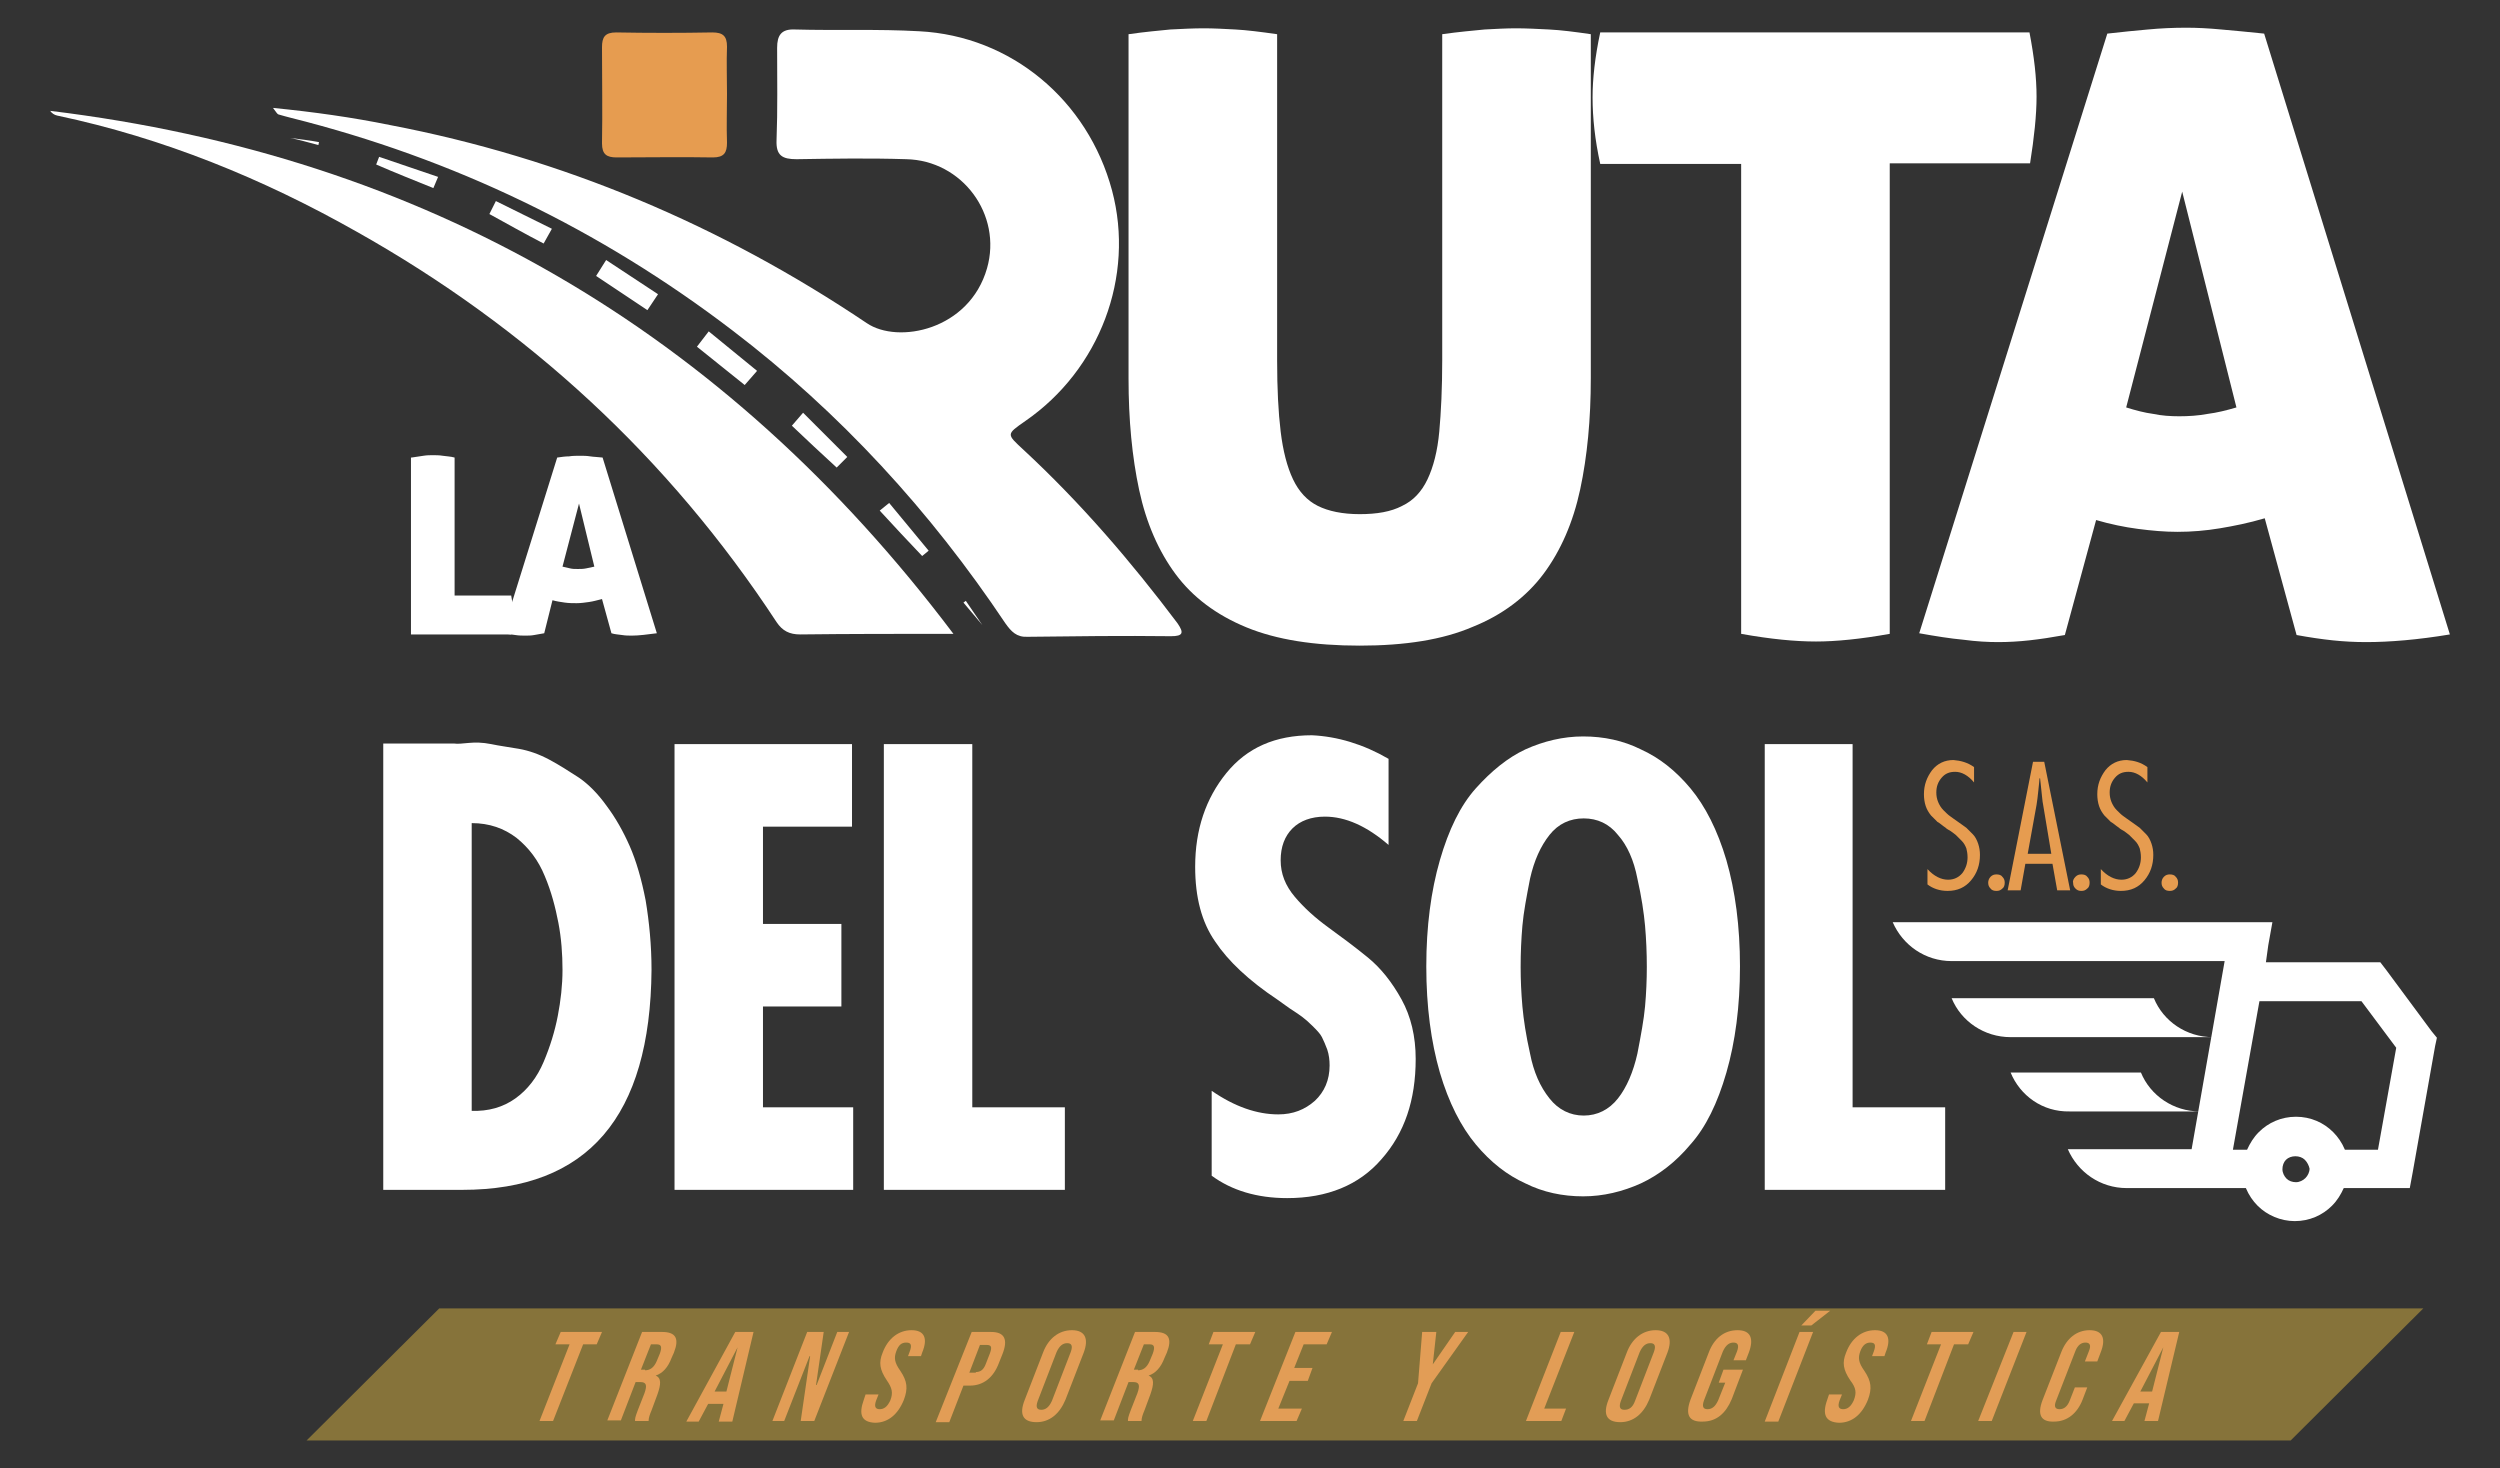
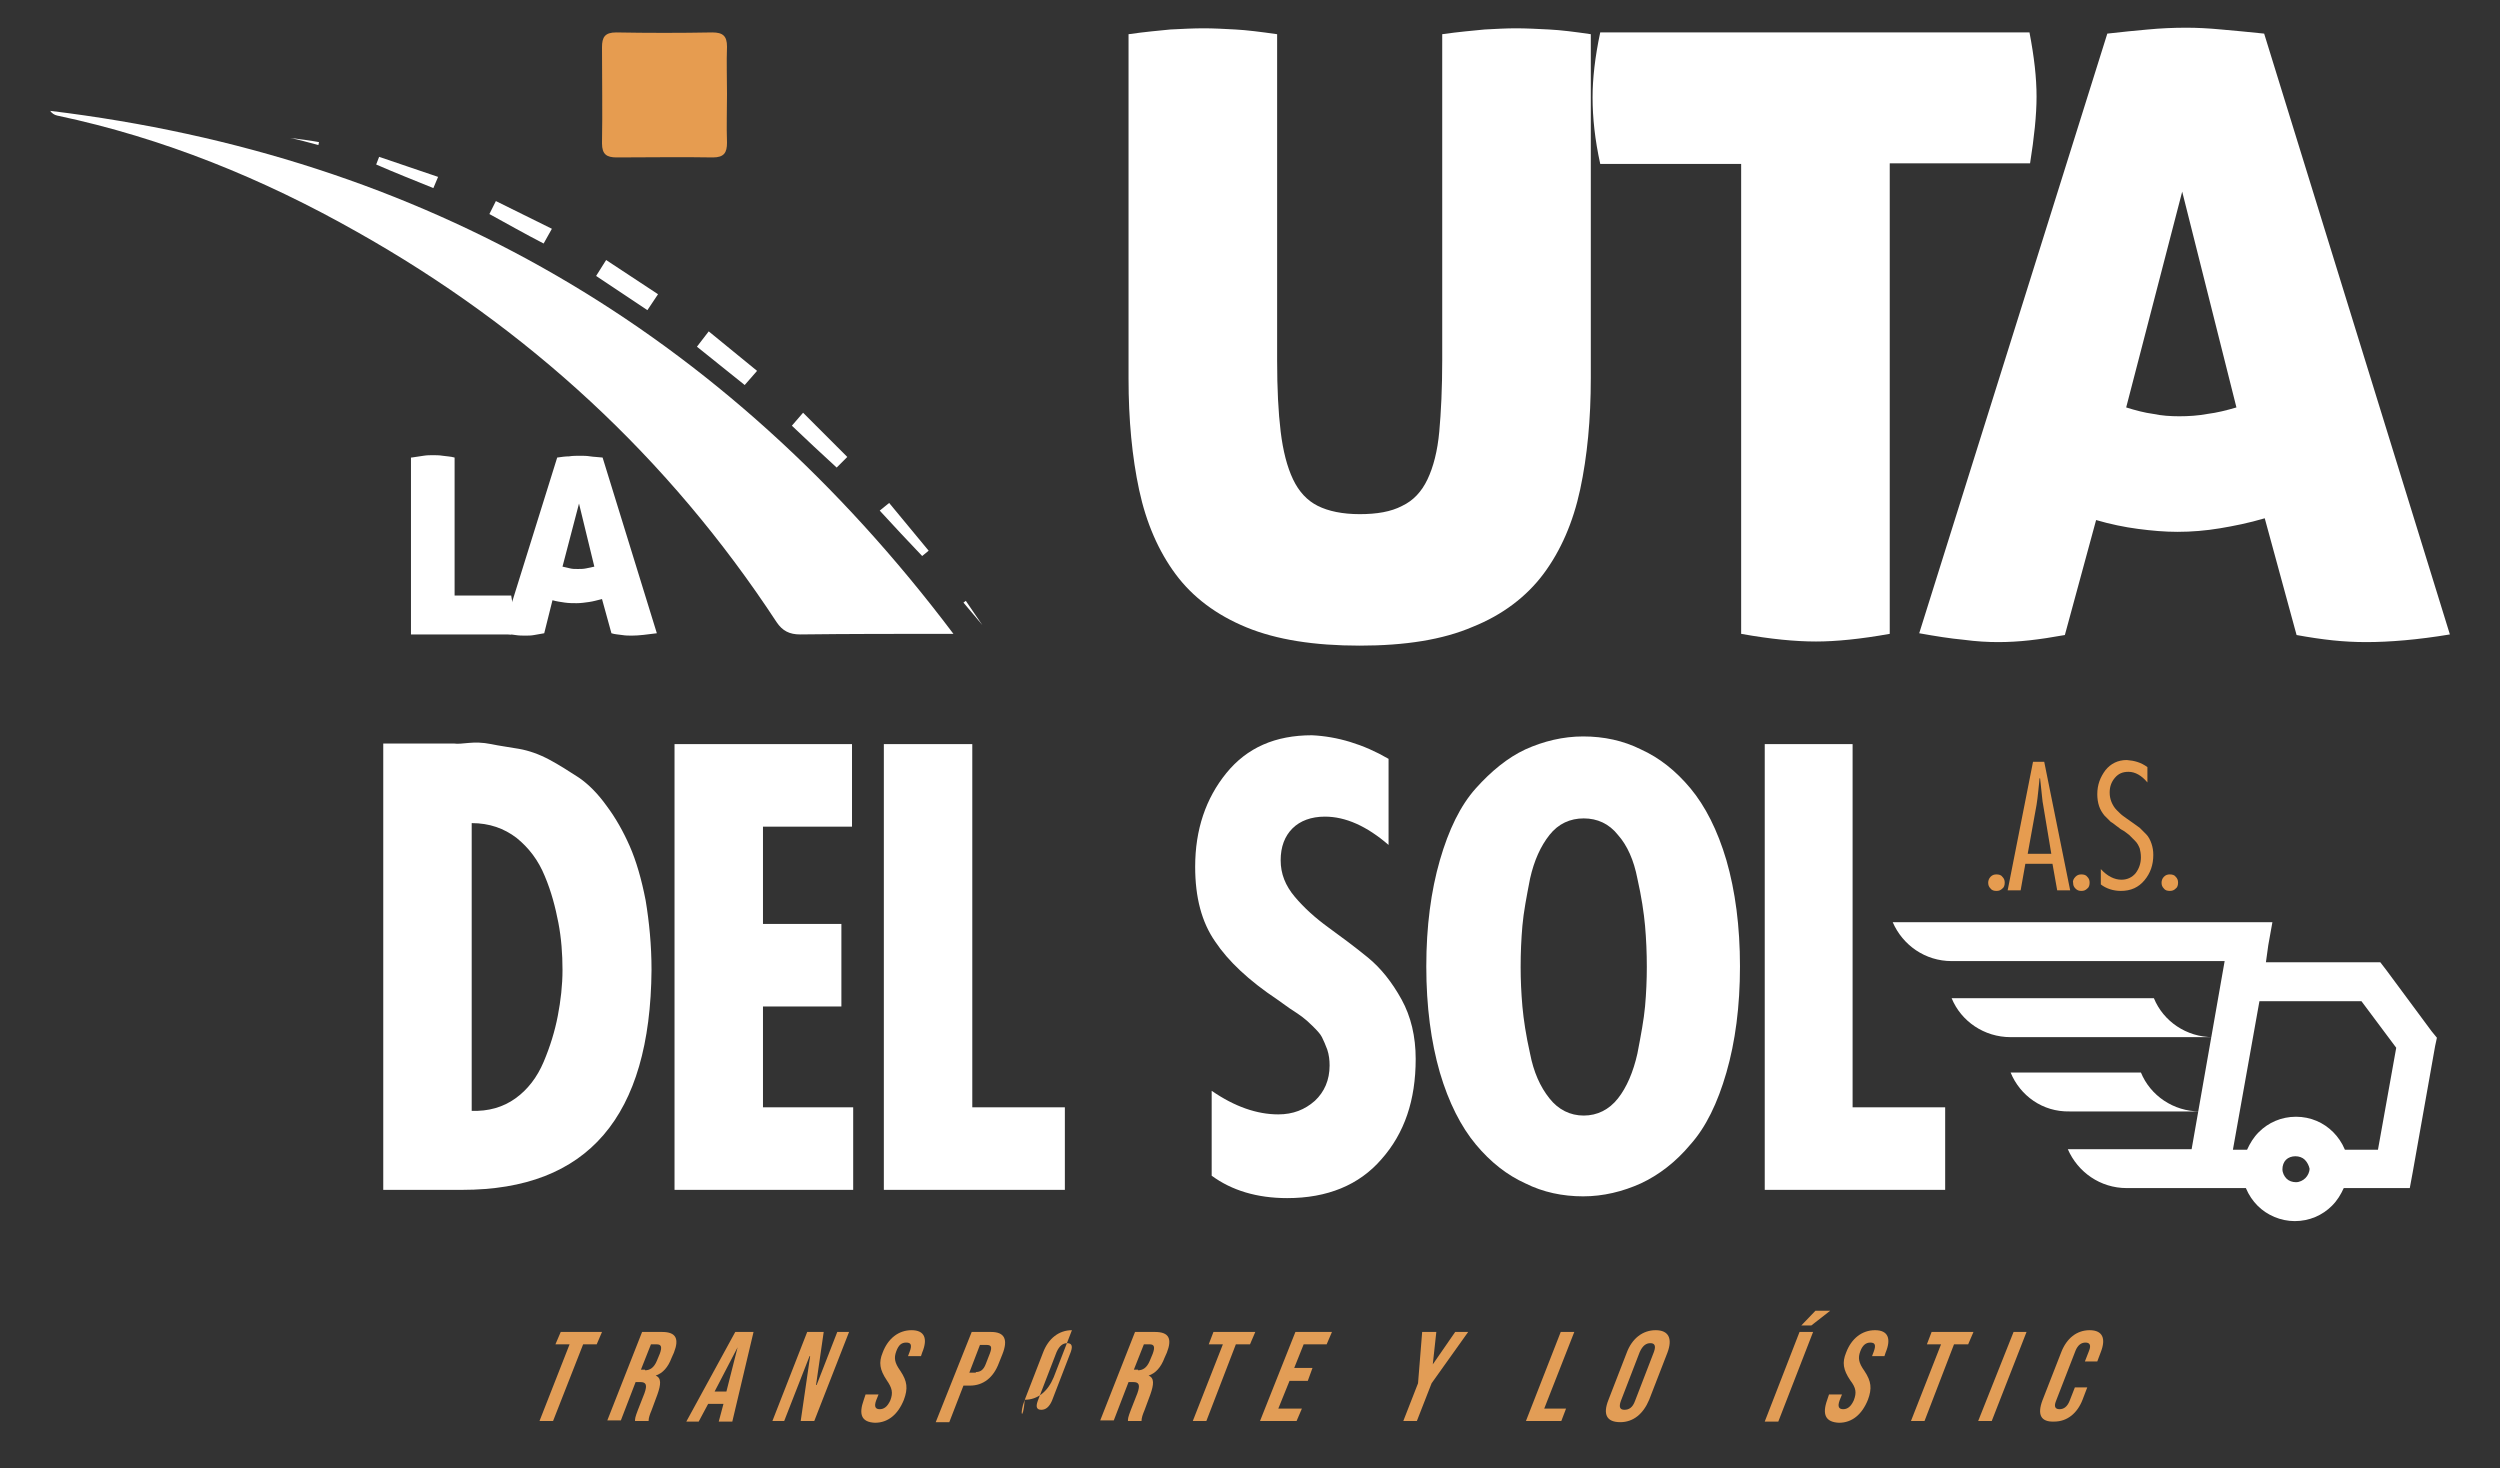
<svg xmlns="http://www.w3.org/2000/svg" xmlns:xlink="http://www.w3.org/1999/xlink" id="Capa_1" x="0px" y="0px" viewBox="0 0 424 249" style="enable-background:new 0 0 424 249;" xml:space="preserve">
  <rect x="0" y="0" width="424" height="249" fill="#333333" stroke="none" />
  <style type="text/css">	.st0{fill:#FFFFFF;}	.st1{fill:#E69C50;}	.st2{opacity:0.45;}	.st3{clip-path:url(#SVGID_1_);fill:#EAC143;}	.st4{fill:#E29D56;}</style>
  <g>
    <path class="st0" d="M230.6,109.5c-7.7,0-14.1-1-19.2-3.1c-5.1-2.1-9.1-5.1-12-9c-2.9-3.9-5-8.7-6.2-14.3  c-1.2-5.6-1.8-11.9-1.8-18.9V5.8c2.8-0.4,5.1-0.6,7.1-0.8c2-0.1,3.9-0.2,5.7-0.2c1.6,0,3.4,0.1,5.3,0.2c1.9,0.1,4.3,0.4,7.1,0.8  v55.3c0,4.8,0.2,8.8,0.6,12.1c0.4,3.3,1.1,6,2.1,8.1c1,2.1,2.4,3.6,4.2,4.5c1.8,0.9,4.2,1.4,7.1,1.4c2.9,0,5.3-0.4,7.2-1.4  c1.9-0.9,3.3-2.4,4.3-4.5c1-2.1,1.7-4.8,2-8.1c0.3-3.3,0.5-7.4,0.5-12.1V5.8c2.8-0.4,5.2-0.6,7.2-0.8c1.9-0.1,3.7-0.2,5.3-0.2  c1.7,0,3.6,0.1,5.6,0.2c2,0.1,4.4,0.4,7.1,0.8v58.3c0,7-0.6,13.3-1.8,18.9c-1.2,5.6-3.3,10.4-6.2,14.3c-2.9,3.9-7,7-12,9  C244.7,108.5,238.3,109.5,230.6,109.5" />
    <path class="st0" d="M295.2,27.8h-23.8c-0.9-4.1-1.3-7.8-1.3-11.3c0-3.1,0.4-6.8,1.3-11h72.8c0.4,2.1,0.7,4,0.9,5.8  c0.2,1.8,0.3,3.5,0.3,5.1c0,3.1-0.4,6.9-1.1,11.3h-23.8v79.8c-5,0.9-9.2,1.3-12.5,1.3c-3.5,0-7.7-0.4-12.7-1.3V27.8z" />
    <path class="st0" d="M350.2,107.7c-2.2,0.4-4.2,0.7-6,0.9c-1.8,0.2-3.6,0.3-5.3,0.3c-1.7,0-3.7-0.1-5.9-0.4  c-2.2-0.2-4.7-0.6-7.5-1.1L357.4,5.7c2.5-0.3,4.8-0.5,6.9-0.7c2.1-0.2,4.3-0.3,6.5-0.3c1.8,0,3.8,0.1,5.9,0.3  c2.1,0.2,4.6,0.4,7.3,0.7l31.5,101.9c-5.4,0.9-10.2,1.3-14.2,1.3c-1.9,0-3.8-0.1-5.7-0.3c-1.9-0.2-3.9-0.5-6.1-0.9l-5.4-19.8  c-2.7,0.8-5.2,1.3-7.6,1.7c-2.4,0.4-4.8,0.6-7.2,0.6c-2.2,0-4.4-0.2-6.7-0.5c-2.3-0.3-4.7-0.8-7.1-1.5L350.2,107.7z M370.1,32.5  l-9.5,36.6c1.6,0.5,3.1,0.9,4.6,1.1c1.4,0.3,2.9,0.4,4.4,0.4c1.6,0,3.2-0.1,4.8-0.4c1.6-0.2,3.2-0.6,4.9-1.1L370.1,32.5z" />
    <path class="st0" d="M69.8,77.6c0.7-0.1,1.4-0.2,2-0.3c0.6-0.1,1.2-0.1,1.6-0.1c0.5,0,1.1,0,1.7,0.1c0.6,0.1,1.3,0.1,2,0.3V101h9.6  c0.1,0.7,0.2,1.3,0.3,1.8c0,0.5,0.1,1,0.1,1.4c0,0.5,0,1-0.1,1.5c0,0.5-0.1,1.1-0.3,1.9h-17V77.6z" />
    <path class="st0" d="M92.3,107.4c-0.6,0.1-1.2,0.2-1.7,0.3c-0.5,0.1-1,0.1-1.5,0.1c-0.5,0-1.1,0-1.7-0.1c-0.7-0.1-1.4-0.2-2.2-0.3  l9.3-29.8c0.7-0.1,1.4-0.2,2-0.2c0.6-0.1,1.3-0.1,1.9-0.1c0.5,0,1.1,0,1.7,0.1c0.6,0.1,1.3,0.1,2.1,0.2l9.2,29.8  c-1.6,0.2-3,0.4-4.2,0.4c-0.6,0-1.1,0-1.7-0.1c-0.6-0.1-1.2-0.1-1.8-0.3l-1.6-5.8c-0.8,0.2-1.5,0.4-2.2,0.5  c-0.7,0.1-1.4,0.2-2.1,0.2c-0.6,0-1.3,0-2-0.1c-0.7-0.1-1.4-0.2-2.1-0.4L92.3,107.4z M98.2,85.4l-2.8,10.7c0.5,0.1,0.9,0.2,1.3,0.3  c0.4,0.1,0.8,0.1,1.3,0.1c0.5,0,0.9,0,1.4-0.1c0.5-0.1,0.9-0.2,1.4-0.3L98.2,85.4z" />
-     <path class="st0" d="M46.3,18.3c0.6,0.8,0.7,1,0.9,1.1c0.7,0.2,1.4,0.4,2.2,0.6c27.5,6.9,52.4,18.9,74.9,36.1  c18.2,13.9,33.5,30.6,46.2,49.6c1,1.4,1.9,2.4,3.8,2.3c8.1-0.1,16.2-0.2,24.3-0.1c2.1,0,2.2-0.6,1.1-2.2  c-7.9-10.5-16.4-20.4-26.1-29.4c-2.9-2.7-3-2.6,0.3-4.9c12.6-8.7,18.6-24.5,14.7-39.1c-4.1-15.3-17.1-26.2-32.7-27  c-7-0.4-14.1-0.1-21.1-0.3c-2.3-0.1-3,1-3,3.1c0,5.2,0.1,10.5-0.1,15.7c-0.1,2.6,1,3.2,3.4,3.2c6.2-0.1,12.4-0.2,18.6,0  c9.5,0.2,16.3,9.4,13.7,18.5c-3,10.5-15.1,12.9-20.4,9.3c-24.7-16.6-51.6-28-80.9-33.6C59.7,19.9,53.3,19,46.3,18.3" />
    <path class="st0" d="M161.7,107.5c-38.9-51.6-89.8-81-153.2-88.7c0.3,0.4,0.7,0.7,1.2,0.8c18,3.8,34.9,10.7,50.8,19.7  c29,16.3,52.9,38.3,71.2,66.2c1,1.5,2.2,2.1,4,2.1C144,107.5,152.5,107.5,161.7,107.5" />
    <path class="st1" d="M123.3,15.9c0-2.7-0.1-5.3,0-8c0-1.8-0.7-2.4-2.5-2.4c-5.4,0.1-10.9,0.1-16.3,0c-1.9,0-2.4,0.8-2.4,2.5  c0,5.4,0.1,10.9,0,16.3c0,1.9,0.8,2.4,2.5,2.4c5.4,0,10.9-0.1,16.3,0c1.9,0,2.4-0.8,2.4-2.5C123.2,21.4,123.3,18.6,123.3,15.9" />
    <path class="st0" d="M49.2,23.4c1.6,0.2,3.3,0.4,4.9,0.7L54,24.6C52.4,24.2,50.8,23.7,49.2,23.4" />
    <path class="st0" d="M64.3,26.6c3.3,1.1,6.7,2.3,10,3.4l-0.8,1.9c-3.2-1.3-6.5-2.6-9.7-4L64.3,26.6z" />
    <path class="st0" d="M84.1,34.1c3.2,1.6,6.3,3.1,9.5,4.7l-1.4,2.5c-3.1-1.6-6.1-3.3-9.2-5L84.1,34.1z" />
    <polygon class="st0" points="102.8,44.1 111.6,49.9 109.8,52.6 101.1,46.8  " />
    <polygon class="st0" points="120.2,56.2 128.4,62.9 126.3,65.3 118.2,58.8  " />
    <path class="st0" d="M136.2,70c2.5,2.5,5,5,7.5,7.5l-1.8,1.8c-2.6-2.4-5.1-4.7-7.6-7.1L136.2,70z" />
    <path class="st0" d="M150.8,85.3c2.2,2.7,4.5,5.4,6.7,8.1l-1.1,0.9c-2.4-2.5-4.8-5.1-7.2-7.7L150.8,85.3z" />
    <polygon class="st0" points="163.8,101.9 166.6,106 163.4,102.2  " />
-     <path class="st1" d="M334.8,130.1v2.6c-1-1.2-2.1-1.8-3.2-1.8c-1,0-1.7,0.3-2.3,1c-0.6,0.7-0.9,1.5-0.9,2.5c0,0.6,0.1,1.1,0.3,1.6  c0.2,0.5,0.5,1,0.9,1.4c0.4,0.4,0.8,0.8,1.1,1c0.3,0.2,0.8,0.6,1.4,1c0.6,0.4,1.1,0.8,1.4,1c0.3,0.3,0.7,0.7,1.1,1.1s0.7,1,0.9,1.6  c0.2,0.6,0.3,1.2,0.3,1.9c0,1.7-0.5,3.1-1.5,4.3c-1,1.2-2.3,1.8-4,1.8c-1.3,0-2.5-0.4-3.4-1.1v-2.6c1.1,1.2,2.3,1.8,3.5,1.8  c1,0,1.8-0.4,2.4-1.1c0.6-0.8,0.9-1.7,0.9-2.7c0-0.6-0.1-1.1-0.2-1.5c-0.2-0.5-0.4-0.9-0.8-1.3c-0.4-0.4-0.7-0.7-1-1  c-0.3-0.2-0.7-0.6-1.3-0.9c-0.2-0.1-0.3-0.2-0.4-0.3c-0.6-0.4-1-0.8-1.4-1c-0.3-0.3-0.7-0.7-1.1-1.1c-0.4-0.5-0.7-1-0.9-1.6  c-0.2-0.6-0.3-1.3-0.3-2c0-1.6,0.5-2.9,1.4-4.1c0.9-1.1,2.1-1.7,3.6-1.7C332.5,129,333.7,129.3,334.8,130.1" />
    <path class="st1" d="M337.6,148.7c0.3-0.3,0.6-0.4,1-0.4c0.4,0,0.8,0.1,1,0.4c0.3,0.3,0.4,0.6,0.4,1c0,0.4-0.1,0.8-0.4,1  c-0.3,0.3-0.6,0.4-1,0.4c-0.4,0-0.8-0.1-1-0.4c-0.3-0.3-0.4-0.6-0.4-1C337.2,149.4,337.3,149,337.6,148.7" />
    <path class="st1" d="M346.7,129.2l4.4,21.8h-2.2l-0.8-4.5h-4.6l-0.8,4.5h-2.2l4.3-21.8H346.7z M343.9,144.8h4l-1.4-8.4  c-0.1-0.3-0.2-1.8-0.5-4.4h-0.1c0,0.3-0.1,1-0.2,2.1c-0.1,1-0.2,1.8-0.3,2.4L343.9,144.8z" />
    <path class="st1" d="M352,148.7c0.3-0.3,0.6-0.4,1-0.4c0.4,0,0.8,0.1,1,0.4c0.3,0.3,0.4,0.6,0.4,1c0,0.4-0.1,0.8-0.4,1  c-0.3,0.3-0.6,0.4-1,0.4c-0.4,0-0.7-0.1-1-0.4c-0.3-0.3-0.4-0.6-0.4-1C351.5,149.4,351.7,149,352,148.7" />
    <path class="st1" d="M364.2,130.1v2.6c-1-1.2-2.1-1.8-3.2-1.8c-1,0-1.7,0.3-2.3,1c-0.6,0.7-0.9,1.5-0.9,2.5c0,0.6,0.1,1.1,0.3,1.6  c0.2,0.5,0.5,1,0.9,1.4c0.4,0.4,0.8,0.8,1.1,1c0.3,0.2,0.8,0.6,1.4,1c0.6,0.4,1.1,0.8,1.4,1c0.3,0.3,0.7,0.7,1.1,1.1s0.7,1,0.9,1.6  c0.2,0.6,0.3,1.2,0.3,1.9c0,1.7-0.5,3.1-1.5,4.3c-1,1.2-2.3,1.8-4,1.8c-1.3,0-2.5-0.4-3.4-1.1v-2.6c1.1,1.2,2.3,1.8,3.5,1.8  c1,0,1.8-0.4,2.4-1.1c0.6-0.8,0.9-1.7,0.9-2.7c0-0.6-0.1-1.1-0.2-1.5c-0.2-0.5-0.4-0.9-0.8-1.3c-0.4-0.4-0.7-0.7-1-1  c-0.3-0.2-0.7-0.6-1.3-0.9c-0.2-0.1-0.3-0.2-0.4-0.3c-0.6-0.4-1-0.8-1.4-1c-0.3-0.3-0.7-0.7-1.1-1.1c-0.4-0.5-0.7-1-0.9-1.6  c-0.2-0.6-0.3-1.3-0.3-2c0-1.6,0.5-2.9,1.4-4.1c0.9-1.1,2.1-1.7,3.6-1.7C362,129,363.1,129.3,364.2,130.1" />
    <path class="st1" d="M367,148.7c0.3-0.3,0.6-0.4,1-0.4c0.4,0,0.8,0.1,1,0.4c0.3,0.3,0.4,0.6,0.4,1c0,0.4-0.1,0.8-0.4,1  c-0.3,0.3-0.6,0.4-1,0.4c-0.4,0-0.8-0.1-1-0.4c-0.3-0.3-0.4-0.6-0.4-1C366.6,149.4,366.7,149,367,148.7" />
    <path class="st0" d="M384.3,163.2H402h1.7l1,1.3l7.7,10.4l0.9,1.1l-0.3,1.4l-3.8,21.4l-0.5,2.7h-2.8h-8.4c-0.5,1.1-1.1,2.1-2,3  c-1.6,1.6-3.8,2.6-6.3,2.6c-2.4,0-4.7-1-6.3-2.6h0c-0.8-0.8-1.5-1.8-2-3h-20.2c-4.5,0-8.3-2.7-10-6.6h21l5.6-31.9H331  c-4.5,0-8.3-2.7-10-6.6h60.4h4l-0.7,3.9L384.3,163.2z M331,169.3h34.3c1.6,3.9,5.5,6.6,10,6.6H341  C336.5,175.9,332.6,173.2,331,169.3 M341,181.9h22.1c1.6,3.9,5.5,6.6,10,6.6h-22.1C346.4,188.6,342.6,185.8,341,181.9 M390.9,196.7  L390.9,196.7c-0.4-0.4-1-0.6-1.6-0.6c-0.6,0-1.2,0.2-1.6,0.6l0,0c-0.4,0.4-0.6,1-0.6,1.6c0,0.6,0.3,1.2,0.7,1.6l0,0  c0.4,0.4,1,0.6,1.6,0.6c0.6,0,1.2-0.3,1.6-0.7c0.4-0.4,0.7-1,0.7-1.6C391.6,197.7,391.3,197.1,390.9,196.7 M378.7,195h2.4  c0.5-1.1,1.1-2.1,2-3l0,0c1.6-1.6,3.8-2.6,6.3-2.6c2.5,0,4.7,1,6.3,2.6v0c0.8,0.8,1.5,1.8,2,3h5.6l3.1-17.3l-5.9-7.9h-17.3  L378.7,195z" />
    <path class="st0" d="M78.4,201.8H65v-75.7h11.3H77c0.6,0.1,1.4,0,2.5-0.1c1.1-0.1,2.3-0.1,3.8,0.2c1.4,0.3,3,0.5,4.7,0.8  c1.7,0.3,3.4,0.9,5.1,1.8c1.7,0.9,3.4,2,5.1,3.1c1.6,1.1,3.2,2.7,4.7,4.8c1.5,2,2.8,4.3,3.9,6.8c1.1,2.5,2,5.6,2.7,9.2  c0.6,3.6,1,7.6,1,11.8C110.3,189.4,99.7,201.8,78.4,201.8 M80,188.4c2.8,0.1,5.3-0.6,7.4-2.1c2.1-1.5,3.7-3.6,4.8-6.2  c1.1-2.6,1.9-5.2,2.4-7.8c0.5-2.6,0.8-5.2,0.8-7.8c0-2.7-0.2-5.4-0.7-8c-0.5-2.6-1.2-5.3-2.3-7.9c-1.1-2.7-2.7-4.8-4.8-6.5  c-2.1-1.6-4.6-2.5-7.6-2.5V188.4z" />
    <polygon class="st0" points="114.4,126.2 144.5,126.2 144.5,140.2 129.4,140.2 129.4,156.7 142.7,156.7 142.7,170.7 129.4,170.7   129.4,187.8 144.7,187.8 144.7,201.8 114.4,201.8  " />
    <polygon class="st0" points="149.9,126.2 164.9,126.2 164.9,187.8 180.6,187.8 180.6,201.8 149.9,201.8  " />
    <path class="st0" d="M235.5,128.7v14.6c-3.7-3.2-7.3-4.8-10.8-4.8c-2.3,0-4.2,0.7-5.5,2c-1.3,1.3-2,3.1-2,5.4  c0,2.3,0.8,4.3,2.4,6.2c1.6,1.9,3.5,3.6,5.7,5.2c2.2,1.6,4.5,3.3,6.7,5.1c2.2,1.8,4.1,4.2,5.7,7.1c1.6,2.9,2.4,6.3,2.4,10.1  c0,7-1.9,12.6-5.8,17c-3.8,4.4-9.2,6.6-16,6.6c-5.1,0-9.4-1.3-12.8-3.8V185c3.9,2.7,7.7,4,11.3,4c2.5,0,4.5-0.8,6.2-2.3  c1.6-1.5,2.5-3.5,2.5-6c0-0.9-0.1-1.8-0.4-2.7c-0.3-0.8-0.6-1.5-0.9-2.1c-0.3-0.6-0.9-1.2-1.6-1.9c-0.7-0.7-1.3-1.2-1.7-1.5  c-0.4-0.3-1.1-0.8-2.2-1.5c-1-0.7-1.7-1.2-2.1-1.5c-4.8-3.2-8.3-6.5-10.5-9.8c-2.3-3.3-3.4-7.5-3.4-12.7c0-6.3,1.8-11.6,5.3-15.9  c3.5-4.3,8.3-6.4,14.5-6.4C226.8,124.9,231.2,126.2,235.5,128.7" />
    <path class="st0" d="M258.7,127.1c3.1-1.4,6.4-2.2,9.8-2.2c3.5,0,6.8,0.7,9.8,2.2c3.1,1.4,5.9,3.6,8.4,6.6c2.5,3,4.6,7.1,6.1,12.2  c1.5,5.2,2.3,11.2,2.3,18c0,6.8-0.8,12.8-2.3,18c-1.5,5.2-3.5,9.3-6.1,12.2c-2.5,3-5.4,5.2-8.4,6.6c-3.1,1.4-6.4,2.2-9.8,2.2  c-3.5,0-6.8-0.7-9.8-2.2c-3.1-1.4-5.9-3.6-8.4-6.6c-2.5-3-4.6-7.1-6.1-12.2c-1.5-5.2-2.3-11.2-2.3-18c0-6.8,0.8-12.8,2.3-18  c1.5-5.2,3.5-9.3,6.1-12.2C252.9,130.8,255.7,128.5,258.7,127.1 M257.9,164c0,2.2,0.1,4.4,0.3,6.7c0.2,2.2,0.6,4.9,1.3,8  c0.6,3.1,1.7,5.6,3.3,7.6c1.5,1.9,3.5,2.9,5.8,2.9c2.3,0,4.3-1,5.8-2.9c1.5-1.9,2.6-4.5,3.3-7.6c0.6-3.1,1.1-5.8,1.3-8  c0.2-2.2,0.3-4.5,0.3-6.7c0-2.4-0.1-4.7-0.3-7c-0.2-2.2-0.6-4.9-1.3-8c-0.6-3.1-1.7-5.6-3.3-7.4c-1.5-1.9-3.5-2.8-5.8-2.8  c-2.3,0-4.3,0.9-5.8,2.8c-1.5,1.9-2.6,4.3-3.3,7.4c-0.6,3.1-1.1,5.7-1.3,8C258,159.3,257.9,161.6,257.9,164" />
    <polygon class="st0" points="299.3,126.2 314.2,126.2 314.2,187.8 329.9,187.8 329.9,201.8 299.3,201.8  " />
    <g class="st2">
      <g>
        <defs>
-           <rect id="SVGID_3_" x="52" y="221.9" width="359" height="22.4" />
-         </defs>
+           </defs>
        <clipPath id="SVGID_1_">
          <use xlink:href="#SVGID_3_" style="overflow:visible;" />
        </clipPath>
        <polygon class="st3" points="74.5,221.9 411,221.9 388.5,244.3 52,244.3    " />
      </g>
    </g>
    <polygon class="st4" points="96.6,228 94.2,228 95.1,225.9 102.1,225.9 101.2,228 98.9,228 93.8,241 91.5,241  " />
    <path class="st4" d="M108.9,225.9h3.4c2.4,0,2.9,1.2,2,3.5l-0.4,0.9c-0.6,1.6-1.5,2.6-2.7,3l0,0c1,0.4,0.9,1.5,0.3,3.2l-1,2.7  c-0.3,0.7-0.5,1.3-0.5,1.8h-2.3c0-0.4,0-0.6,0.5-1.9l1.1-2.8c0.5-1.4,0.3-1.9-0.7-1.9h-0.8l-2.5,6.5H103L108.9,225.9z M109.4,232.4  c0.8,0,1.5-0.4,2-1.6l0.5-1.2c0.4-1.1,0.3-1.6-0.5-1.6h-1l-1.7,4.3H109.4z" />
    <path class="st4" d="M124.7,225.9h3.1l-3.6,15.2h-2.3l0.8-3l0,0h-2.6l-1.6,3h-2.1L124.7,225.9z M123.2,236l1.9-7.5h0l-3.9,7.5  H123.2z" />
    <polygon class="st4" points="136.9,225.9 139.7,225.9 138.4,234.9 138.5,234.9 142,225.9 144,225.9 138.1,241 135.8,241 137.4,230   137.3,230 133,241 131,241  " />
    <path class="st4" d="M146.5,237.4l0.3-0.9h2.2l-0.4,1c-0.4,1.1-0.1,1.5,0.6,1.5c0.7,0,1.3-0.4,1.8-1.5c0.5-1.3,0.3-2.1-0.6-3.4  c-1.2-1.8-1.4-3-0.7-4.7c0.9-2.4,2.7-3.8,4.9-3.8c2.2,0,2.8,1.4,1.8,3.8l-0.2,0.6H154l0.3-0.8c0.4-1.1,0.2-1.5-0.6-1.5  s-1.3,0.4-1.7,1.5c-0.4,1.1-0.3,1.9,0.7,3.3c1.2,1.8,1.3,3,0.6,4.9c-1,2.5-2.7,3.9-4.9,3.9C146.1,241.2,145.6,239.9,146.5,237.4" />
    <path class="st4" d="M164.8,225.9h3.3c2.3,0,2.9,1.3,1.9,3.8l-0.6,1.5c-0.9,2.4-2.6,3.8-4.9,3.8h-1.1l-2.4,6.2h-2.3L164.8,225.9z   M165.5,232.7c0.7,0,1.3-0.3,1.7-1.4l0.7-1.8c0.4-1.1,0.2-1.4-0.6-1.4h-1.1l-1.8,4.7H165.5z" />
-     <path class="st4" d="M173.8,237.4l3.1-8c0.9-2.4,2.7-3.8,4.9-3.8c2.2,0,2.9,1.4,2,3.8l-3.1,8c-1,2.4-2.7,3.8-4.9,3.8  C173.5,241.2,172.8,239.9,173.8,237.4 M178.4,237.6l3.2-8.3c0.4-1.1,0.1-1.5-0.6-1.5c-0.7,0-1.3,0.4-1.8,1.5l-3.2,8.3  c-0.4,1.1-0.1,1.5,0.6,1.5C177.3,239.1,177.9,238.7,178.4,237.6" />
+     <path class="st4" d="M173.8,237.4l3.1-8c0.9-2.4,2.7-3.8,4.9-3.8l-3.1,8c-1,2.4-2.7,3.8-4.9,3.8  C173.5,241.2,172.8,239.9,173.8,237.4 M178.4,237.6l3.2-8.3c0.4-1.1,0.1-1.5-0.6-1.5c-0.7,0-1.3,0.4-1.8,1.5l-3.2,8.3  c-0.4,1.1-0.1,1.5,0.6,1.5C177.3,239.1,177.9,238.7,178.4,237.6" />
    <path class="st4" d="M192.5,225.9h3.4c2.4,0,2.9,1.2,2,3.5l-0.4,0.9c-0.6,1.6-1.5,2.6-2.7,3l0,0c1,0.4,0.9,1.5,0.3,3.2l-1,2.7  c-0.3,0.7-0.5,1.3-0.5,1.8h-2.3c0-0.4,0-0.6,0.5-1.9l1.1-2.8c0.5-1.4,0.3-1.9-0.7-1.9h-0.8l-2.5,6.5h-2.3L192.5,225.9z M193,232.4  c0.8,0,1.5-0.4,2-1.6l0.5-1.2c0.4-1.1,0.3-1.6-0.5-1.6h-1l-1.7,4.3H193z" />
    <polygon class="st4" points="207.4,228 205,228 205.8,225.9 212.9,225.9 212,228 209.6,228 204.6,241 202.3,241  " />
    <polygon class="st4" points="219.7,225.9 225.9,225.9 225,228 221.1,228 219.5,232 222.6,232 221.8,234.2 218.7,234.2 216.8,238.9   220.8,238.9 219.9,241 213.7,241  " />
    <polygon class="st4" points="240.5,234.6 241.2,225.9 243.6,225.9 243,231.4 243,231.4 246.8,225.9 249,225.9 242.8,234.6   240.3,241 238,241  " />
    <polygon class="st4" points="264.7,225.9 267,225.9 261.9,238.9 265.6,238.9 264.8,241 258.8,241  " />
    <path class="st4" d="M272.8,237.4l3.1-8c0.9-2.4,2.7-3.8,4.9-3.8c2.2,0,2.9,1.4,2,3.8l-3.1,8c-1,2.4-2.7,3.8-4.9,3.8  C272.5,241.2,271.8,239.9,272.8,237.4 M277.3,237.6l3.2-8.3c0.4-1.1,0.1-1.5-0.6-1.5c-0.7,0-1.3,0.4-1.8,1.5l-3.2,8.3  c-0.4,1.1-0.1,1.5,0.6,1.5C276.3,239.1,276.9,238.7,277.3,237.6" />
-     <path class="st4" d="M286.7,237.4l3.1-8c0.9-2.4,2.6-3.8,4.9-3.8c2.2,0,2.8,1.4,1.9,3.8l-0.5,1.3H294l0.6-1.5  c0.4-1.1,0.1-1.5-0.6-1.5c-0.7,0-1.3,0.4-1.8,1.5l-3.2,8.3c-0.4,1.1-0.1,1.5,0.6,1.5c0.7,0,1.3-0.4,1.8-1.5l1.2-3h-1.1l0.8-2.2h3.3  l-1.9,5c-1,2.4-2.6,3.8-4.9,3.8C286.4,241.2,285.8,239.9,286.7,237.4" />
    <path class="st4" d="M305.2,225.9h2.3l-5.9,15.2h-2.3L305.2,225.9z M307.9,222.3h2.5l-3.2,2.5h-1.7L307.9,222.3z" />
    <path class="st4" d="M309.9,237.4l0.3-0.9h2.2l-0.4,1c-0.4,1.1-0.1,1.5,0.6,1.5c0.7,0,1.3-0.4,1.8-1.5c0.5-1.3,0.4-2.1-0.6-3.4  c-1.2-1.8-1.4-3-0.7-4.7c0.9-2.4,2.7-3.8,4.9-3.8c2.2,0,2.8,1.4,1.8,3.8l-0.2,0.6h-2.1l0.3-0.8c0.4-1.1,0.2-1.5-0.6-1.5  c-0.7,0-1.3,0.4-1.7,1.5c-0.4,1.1-0.3,1.9,0.7,3.3c1.2,1.8,1.3,3,0.6,4.9c-1,2.5-2.7,3.9-4.9,3.9  C309.6,241.2,309,239.9,309.9,237.4" />
    <polygon class="st4" points="329.2,228 326.8,228 327.6,225.9 334.7,225.9 333.8,228 331.4,228 326.4,241 324.1,241  " />
    <polygon class="st4" points="341.5,225.9 343.7,225.9 337.8,241 335.5,241  " />
    <path class="st4" d="M346.4,237.5l3.2-8.2c0.9-2.3,2.6-3.7,4.8-3.7c2.2,0,2.8,1.4,1.9,3.7l-0.6,1.6h-2.1l0.7-1.8  c0.4-1,0.1-1.4-0.6-1.4c-0.7,0-1.3,0.4-1.7,1.4l-3.3,8.5c-0.4,1-0.1,1.4,0.6,1.4c0.7,0,1.3-0.4,1.7-1.4l0.9-2.3h2.1l-0.8,2.1  c-0.9,2.3-2.6,3.7-4.8,3.7C346.1,241.2,345.5,239.9,346.4,237.5" />
-     <path class="st4" d="M366.5,225.9h3.1L366,241h-2.3l0.8-3l0,0h-2.6l-1.6,3h-2.1L366.5,225.9z M365,236l1.9-7.5h0L363,236H365z" />
  </g>
</svg>